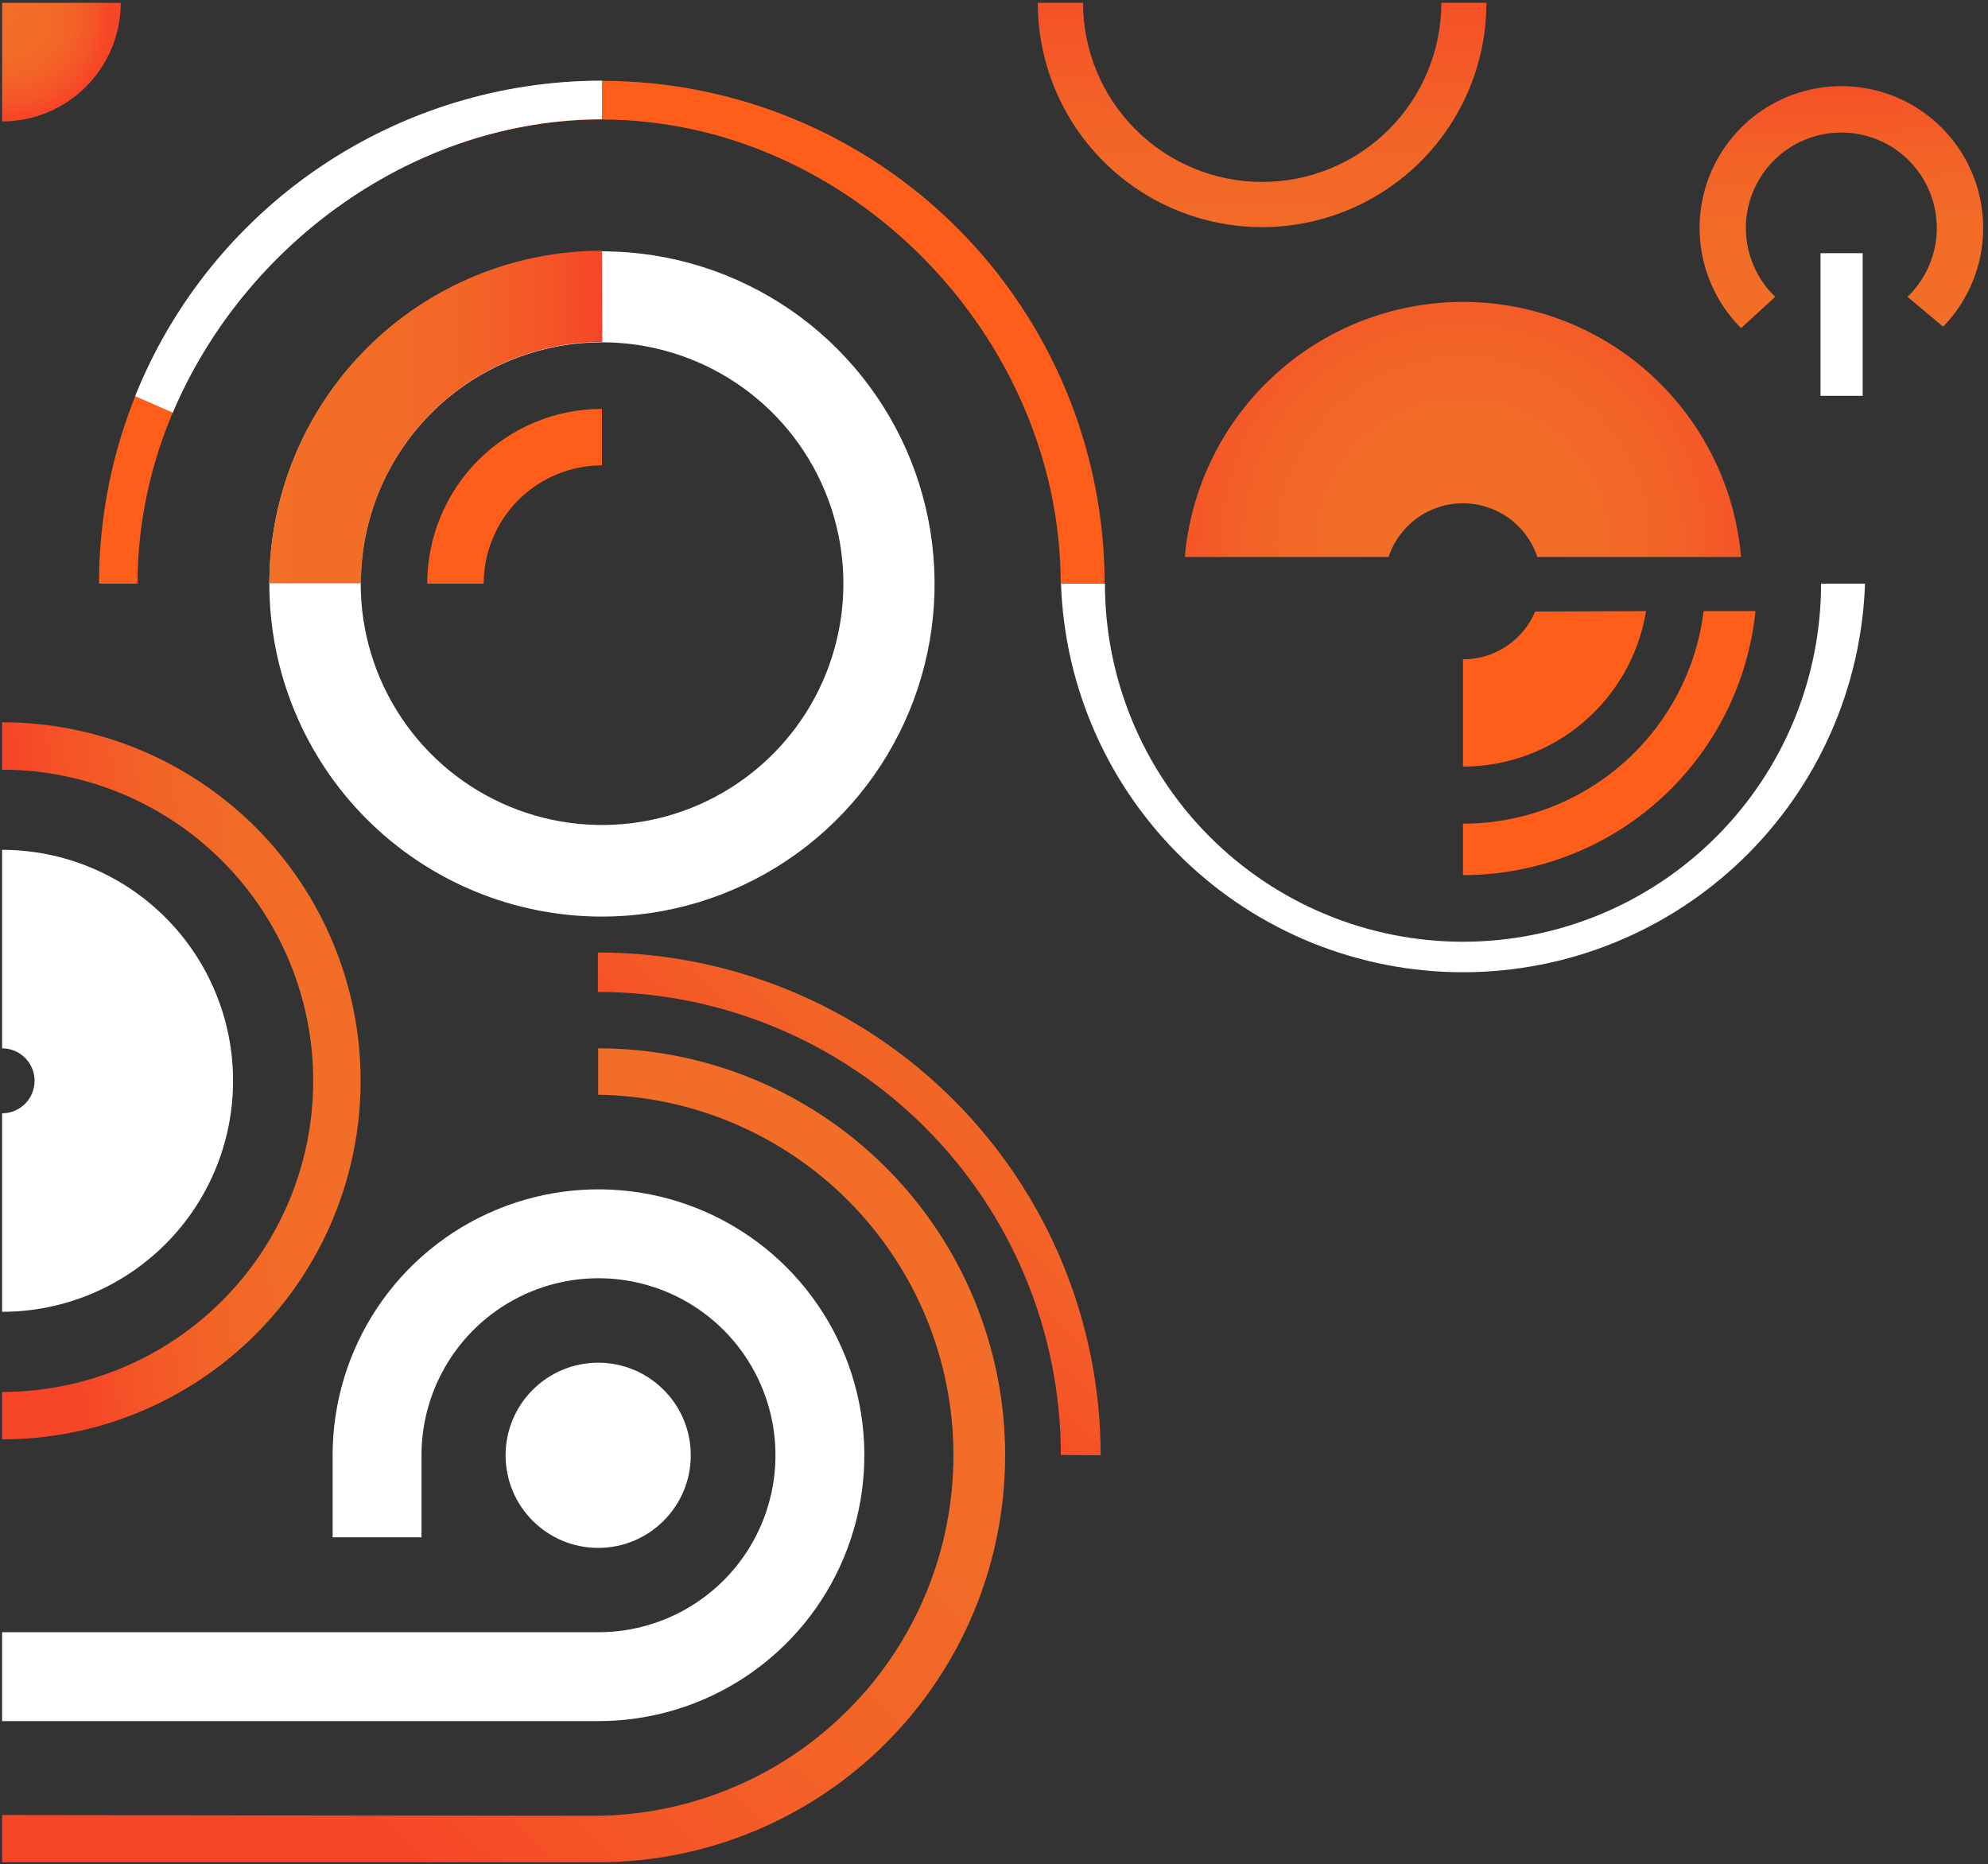
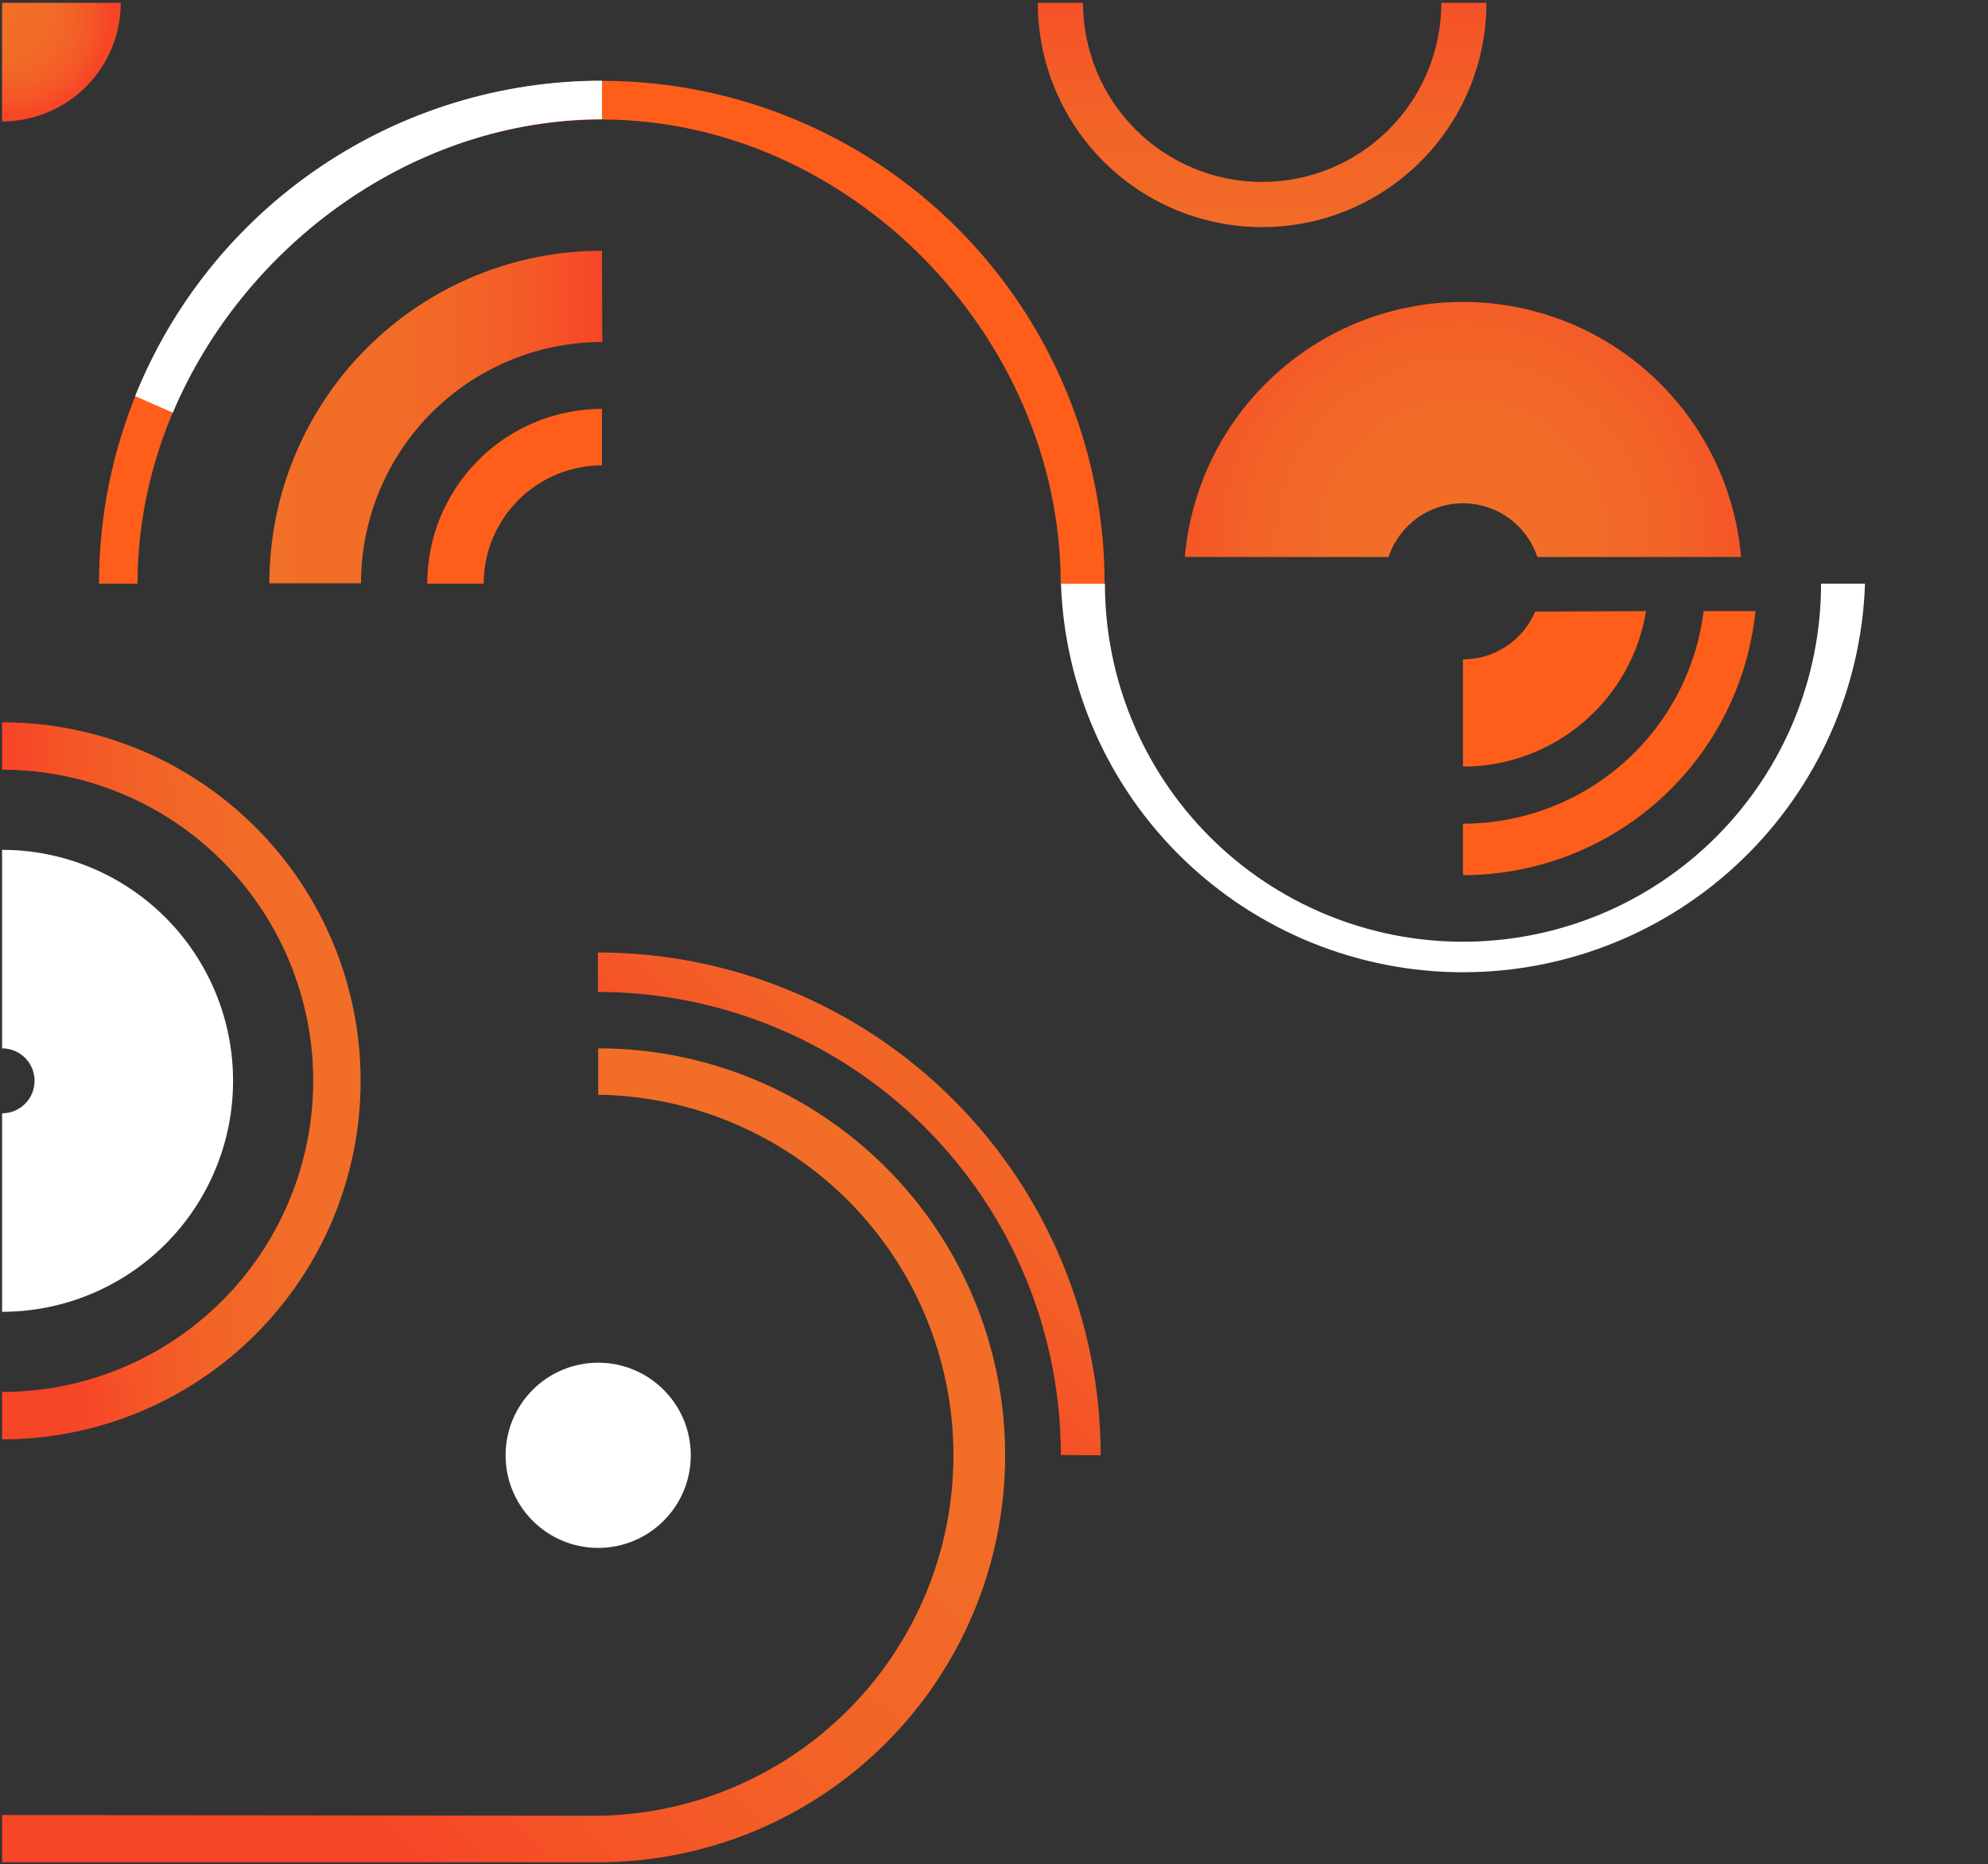
<svg xmlns="http://www.w3.org/2000/svg" width="257" height="241" viewBox="0 0 257 241" fill="none">
  <rect x="0" y="0" width="257" height="241" fill="#333333" stroke="none" />
  <path d="M189.13 106.48C196.774 106.48 204.155 103.687 209.884 98.626C215.614 93.566 219.296 86.586 220.24 79H226.94C225.982 88.361 221.585 97.033 214.6 103.338C207.615 109.643 198.54 113.132 189.13 113.13V106.48Z" fill="#FF5E1A" />
  <path d="M212.8 79C211.876 84.612 208.989 89.713 204.654 93.394C200.319 97.075 194.817 99.098 189.13 99.1V85.24C191.12 85.239 193.066 84.653 194.725 83.554C196.384 82.455 197.683 80.892 198.46 79.06L212.8 79Z" fill="#FF5E1A" />
  <path d="M179.51 72C180.18 69.98 181.47 68.222 183.196 66.976C184.922 65.73 186.996 65.059 189.125 65.059C191.254 65.059 193.328 65.73 195.054 66.976C196.78 68.222 198.07 69.98 198.74 72H225.08C224.3 63.002 220.174 54.624 213.517 48.52C206.86 42.415 198.157 39.029 189.125 39.029C180.093 39.029 171.39 42.415 164.733 48.52C158.076 54.624 153.951 63.002 153.17 72H179.51Z" fill="url(#paint0_radial_398_647)" />
-   <path d="M225.08 42.42C222.526 39.864 220.784 36.61 220.074 33.068C219.364 29.525 219.716 25.851 221.088 22.508C222.459 19.165 224.788 16.302 227.781 14.278C230.775 12.255 234.3 11.161 237.913 11.135C241.526 11.108 245.067 12.151 248.09 14.13C251.112 16.11 253.482 18.939 254.902 22.262C256.322 25.585 256.728 29.253 256.069 32.806C255.411 36.358 253.717 39.637 251.2 42.23L246.59 38.37C248.365 36.665 249.589 34.467 250.106 32.06C250.622 29.654 250.406 27.147 249.487 24.864C248.568 22.58 246.987 20.624 244.947 19.246C242.907 17.869 240.502 17.132 238.04 17.132C235.578 17.132 233.173 17.869 231.133 19.246C229.093 20.624 227.512 22.58 226.593 24.864C225.674 27.147 225.458 29.654 225.974 32.06C226.491 34.467 227.715 36.665 229.49 38.37L225.08 42.42Z" fill="url(#paint1_linear_398_647)" />
-   <path d="M235.35 51.17H240.8V32.73H235.35V51.17Z" fill="white" />
  <path d="M137.16 75.45C137.618 88.928 143.294 101.701 152.99 111.073C162.687 120.445 175.645 125.684 189.13 125.684C202.615 125.684 215.574 120.445 225.27 111.073C234.966 101.701 240.642 88.928 241.1 75.45H235.42C235.42 81.529 234.223 87.549 231.896 93.165C229.57 98.781 226.16 103.884 221.862 108.182C217.564 112.481 212.461 115.89 206.844 118.217C201.228 120.543 195.209 121.74 189.13 121.74C183.051 121.74 177.032 120.543 171.416 118.217C165.799 115.89 160.696 112.481 156.398 108.182C152.1 103.884 148.69 98.781 146.364 93.165C144.037 87.549 142.84 81.529 142.84 75.45H137.16Z" fill="white" />
  <path d="M12.8 75.45C12.8 58.211 19.648 41.678 31.838 29.488C44.028 17.298 60.561 10.45 77.8 10.45C95.039 10.45 111.572 17.298 123.762 29.488C135.952 41.678 142.8 58.211 142.8 75.45H137.12C137.12 43.45 109.77 15.45 77.78 15.45C45.79 15.45 17.78 43.45 17.78 75.45H12.8Z" fill="#FF5E1A" />
  <path d="M77.82 10.43C64.839 10.424 52.153 14.305 41.397 21.573C30.64 28.841 22.307 39.164 17.47 51.21L22.34 53.34C31.55 31.57 53.55 15.42 77.82 15.42V10.43Z" fill="white" />
-   <path d="M77.82 118.49C86.325 118.49 94.638 115.968 101.71 111.243C108.781 106.518 114.292 99.803 117.547 91.946C120.801 84.088 121.653 75.442 119.994 67.101C118.335 58.76 114.239 51.098 108.226 45.085C102.212 39.071 94.55 34.976 86.209 33.316C77.868 31.657 69.222 32.509 61.365 35.763C53.508 39.018 46.792 44.529 42.067 51.601C37.342 58.672 34.82 66.986 34.82 75.49C34.82 86.894 39.35 97.832 47.414 105.896C55.478 113.96 66.416 118.49 77.82 118.49ZM77.82 44.25C83.991 44.248 90.025 46.076 95.157 49.504C100.289 52.931 104.289 57.803 106.652 63.504C109.015 69.204 109.635 75.478 108.432 81.531C107.229 87.584 104.258 93.144 99.895 97.508C95.532 101.873 89.973 104.845 83.921 106.05C77.868 107.255 71.594 106.637 65.893 104.276C60.191 101.915 55.318 97.916 51.889 92.785C48.46 87.654 46.63 81.621 46.63 75.45C46.63 67.177 49.916 59.243 55.765 53.392C61.614 47.541 69.547 44.253 77.82 44.25Z" fill="white" />
  <path d="M77.82 32.41C66.416 32.41 55.478 36.941 47.414 45.005C39.35 53.069 34.82 64.006 34.82 75.41H46.67C46.669 71.314 47.474 67.257 49.041 63.471C50.608 59.686 52.906 56.246 55.802 53.349C58.698 50.452 62.137 48.154 65.922 46.585C69.707 45.017 73.763 44.21 77.86 44.21L77.82 32.41Z" fill="url(#paint2_linear_398_647)" />
  <path d="M77.82 52.86C71.829 52.86 66.083 55.24 61.846 59.477C57.61 63.713 55.23 69.459 55.23 75.45H62.53C62.533 71.396 64.144 67.508 67.011 64.641C69.878 61.775 73.766 60.163 77.82 60.16V52.86Z" fill="#FF5E1A" />
  <path d="M77.33 200.1C83.941 200.1 89.3 194.741 89.3 188.13C89.3 181.519 83.941 176.16 77.33 176.16C70.719 176.16 65.36 181.519 65.36 188.13C65.36 194.741 70.719 200.1 77.33 200.1Z" fill="white" />
-   <path d="M43 198.73H54.49V188.13C54.488 183.603 55.829 179.177 58.344 175.412C60.859 171.647 64.434 168.713 68.617 166.981C72.799 165.249 77.402 164.797 81.842 165.682C86.282 166.567 90.36 168.749 93.559 171.952C96.758 175.156 98.935 179.236 99.814 183.677C100.694 188.119 100.235 192.721 98.498 196.901C96.76 201.082 93.822 204.653 90.053 207.163C86.285 209.673 81.857 211.008 77.33 211H0.27V222.49H77.33C84.13 222.498 90.779 220.489 96.437 216.717C102.095 212.944 106.506 207.579 109.113 201.298C111.72 195.018 112.406 188.106 111.084 181.436C109.761 174.766 106.49 168.638 101.684 163.828C96.878 159.017 90.753 155.741 84.084 154.412C77.415 153.084 70.502 153.764 64.219 156.366C57.937 158.967 52.568 163.374 48.79 169.028C45.013 174.683 42.998 181.33 43 188.13V198.73Z" fill="white" />
  <path d="M0.27 234.63V240.74H77.33C91.283 240.74 104.665 235.197 114.531 225.331C124.397 215.465 129.94 202.083 129.94 188.13C129.94 174.177 124.397 160.796 114.531 150.929C104.665 141.063 91.283 135.52 77.33 135.52V141.52C89.572 141.7 101.252 146.689 109.846 155.409C118.44 164.13 123.257 175.882 123.257 188.125C123.257 200.369 118.44 212.121 109.846 220.841C101.252 229.562 89.572 234.551 77.33 234.73L0.27 234.63Z" fill="url(#paint3_linear_398_647)" />
  <path d="M142.29 188.13C142.29 170.891 135.442 154.358 123.252 142.168C111.062 129.978 94.529 123.13 77.29 123.13V128.23C93.164 128.233 108.387 134.541 119.611 145.766C130.835 156.992 137.14 172.216 137.14 188.09L142.29 188.13Z" fill="url(#paint4_linear_398_647)" />
  <path d="M134.16 0.36C134.16 8.052 137.215 15.428 142.654 20.866C148.092 26.305 155.469 29.36 163.16 29.36C170.851 29.36 178.228 26.305 183.666 20.866C189.105 15.428 192.16 8.052 192.16 0.36H186.33C186.33 6.503 183.89 12.393 179.547 16.737C175.203 21.08 169.312 23.52 163.17 23.52C157.028 23.52 151.137 21.08 146.793 16.737C142.45 12.393 140.01 6.503 140.01 0.36H134.16Z" fill="url(#paint5_linear_398_647)" />
  <path d="M0.27 0.36V15.7C4.338 15.7 8.24 14.084 11.117 11.207C13.994 8.33 15.61 4.429 15.61 0.36H0.27Z" fill="url(#paint6_radial_398_647)" />
  <path d="M0.27 135.52C1.384 135.52 2.452 135.963 3.24 136.75C4.028 137.538 4.47 138.606 4.47 139.72C4.47 140.834 4.028 141.902 3.24 142.69C2.452 143.478 1.384 143.92 0.27 143.92V169.58C8.189 169.58 15.784 166.434 21.384 160.834C26.984 155.235 30.13 147.64 30.13 139.72C30.13 131.801 26.984 124.206 21.384 118.606C15.784 113.006 8.189 109.86 0.27 109.86V135.52Z" fill="white" />
  <path d="M0.27 99.5C10.937 99.5 21.167 103.738 28.71 111.28C36.253 118.823 40.49 129.053 40.49 139.72C40.49 150.387 36.253 160.617 28.71 168.16C21.167 175.703 10.937 179.94 0.27 179.94V186.07C12.563 186.07 24.352 181.187 33.044 172.495C41.737 163.802 46.62 152.013 46.62 139.72C46.62 127.427 41.737 115.638 33.044 106.946C24.352 98.254 12.563 93.37 0.27 93.37V99.5Z" fill="url(#paint7_linear_398_647)" />
  <defs>
    <radialGradient id="paint0_radial_398_647" cx="0" cy="0" r="1" gradientUnits="userSpaceOnUse" gradientTransform="translate(189.13 70.33) scale(43.08 43.08)">
      <stop stop-color="#F26F27" />
      <stop offset="0.37" stop-color="#F26C27" />
      <stop offset="0.63" stop-color="#F36327" />
      <stop offset="0.85" stop-color="#F55427" />
      <stop offset="1" stop-color="#F74527" />
    </radialGradient>
    <linearGradient id="paint1_linear_398_647" x1="238.56" y1="43.66" x2="237.26" y2="7.03" gradientUnits="userSpaceOnUse">
      <stop stop-color="#F26F27" />
      <stop offset="0.37" stop-color="#F26C27" />
      <stop offset="0.63" stop-color="#F36327" />
      <stop offset="0.85" stop-color="#F55427" />
      <stop offset="1" stop-color="#F74527" />
    </linearGradient>
    <linearGradient id="paint2_linear_398_647" x1="34.78" y1="53.93" x2="77.82" y2="53.93" gradientUnits="userSpaceOnUse">
      <stop stop-color="#F26F27" />
      <stop offset="0.37" stop-color="#F26C27" />
      <stop offset="0.63" stop-color="#F36327" />
      <stop offset="0.85" stop-color="#F55427" />
      <stop offset="1" stop-color="#F74527" />
    </linearGradient>
    <linearGradient id="paint3_linear_398_647" x1="134.42" y1="139.92" x2="45.11" y2="233.92" gradientUnits="userSpaceOnUse">
      <stop stop-color="#F26F27" />
      <stop offset="0.37" stop-color="#F26C27" />
      <stop offset="0.63" stop-color="#F36327" />
      <stop offset="0.85" stop-color="#F55427" />
      <stop offset="1" stop-color="#F74527" />
    </linearGradient>
    <linearGradient id="paint4_linear_398_647" x1="147.61" y1="115.95" x2="102.81" y2="162.99" gradientUnits="userSpaceOnUse">
      <stop stop-color="#F26F27" />
      <stop offset="0.37" stop-color="#F26C27" />
      <stop offset="0.63" stop-color="#F36327" />
      <stop offset="0.85" stop-color="#F55427" />
      <stop offset="1" stop-color="#F74527" />
    </linearGradient>
    <linearGradient id="paint5_linear_398_647" x1="162.54" y1="52.11" x2="163.23" y2="-5.87" gradientUnits="userSpaceOnUse">
      <stop stop-color="#F26F27" />
      <stop offset="0.37" stop-color="#F26C27" />
      <stop offset="0.63" stop-color="#F36327" />
      <stop offset="0.85" stop-color="#F55427" />
      <stop offset="1" stop-color="#F74527" />
    </linearGradient>
    <radialGradient id="paint6_radial_398_647" cx="0" cy="0" r="1" gradientUnits="userSpaceOnUse" gradientTransform="translate(1.06 2.07) scale(13.22 13.22)">
      <stop stop-color="#F26F27" />
      <stop offset="0.37" stop-color="#F26C27" />
      <stop offset="0.63" stop-color="#F36327" />
      <stop offset="0.85" stop-color="#F55427" />
      <stop offset="1" stop-color="#F74527" />
    </radialGradient>
    <linearGradient id="paint7_linear_398_647" x1="52.04" y1="134.33" x2="5.95" y2="139.25" gradientUnits="userSpaceOnUse">
      <stop stop-color="#F26F27" />
      <stop offset="0.37" stop-color="#F26C27" />
      <stop offset="0.63" stop-color="#F36327" />
      <stop offset="0.85" stop-color="#F55427" />
      <stop offset="1" stop-color="#F74527" />
    </linearGradient>
  </defs>
</svg>